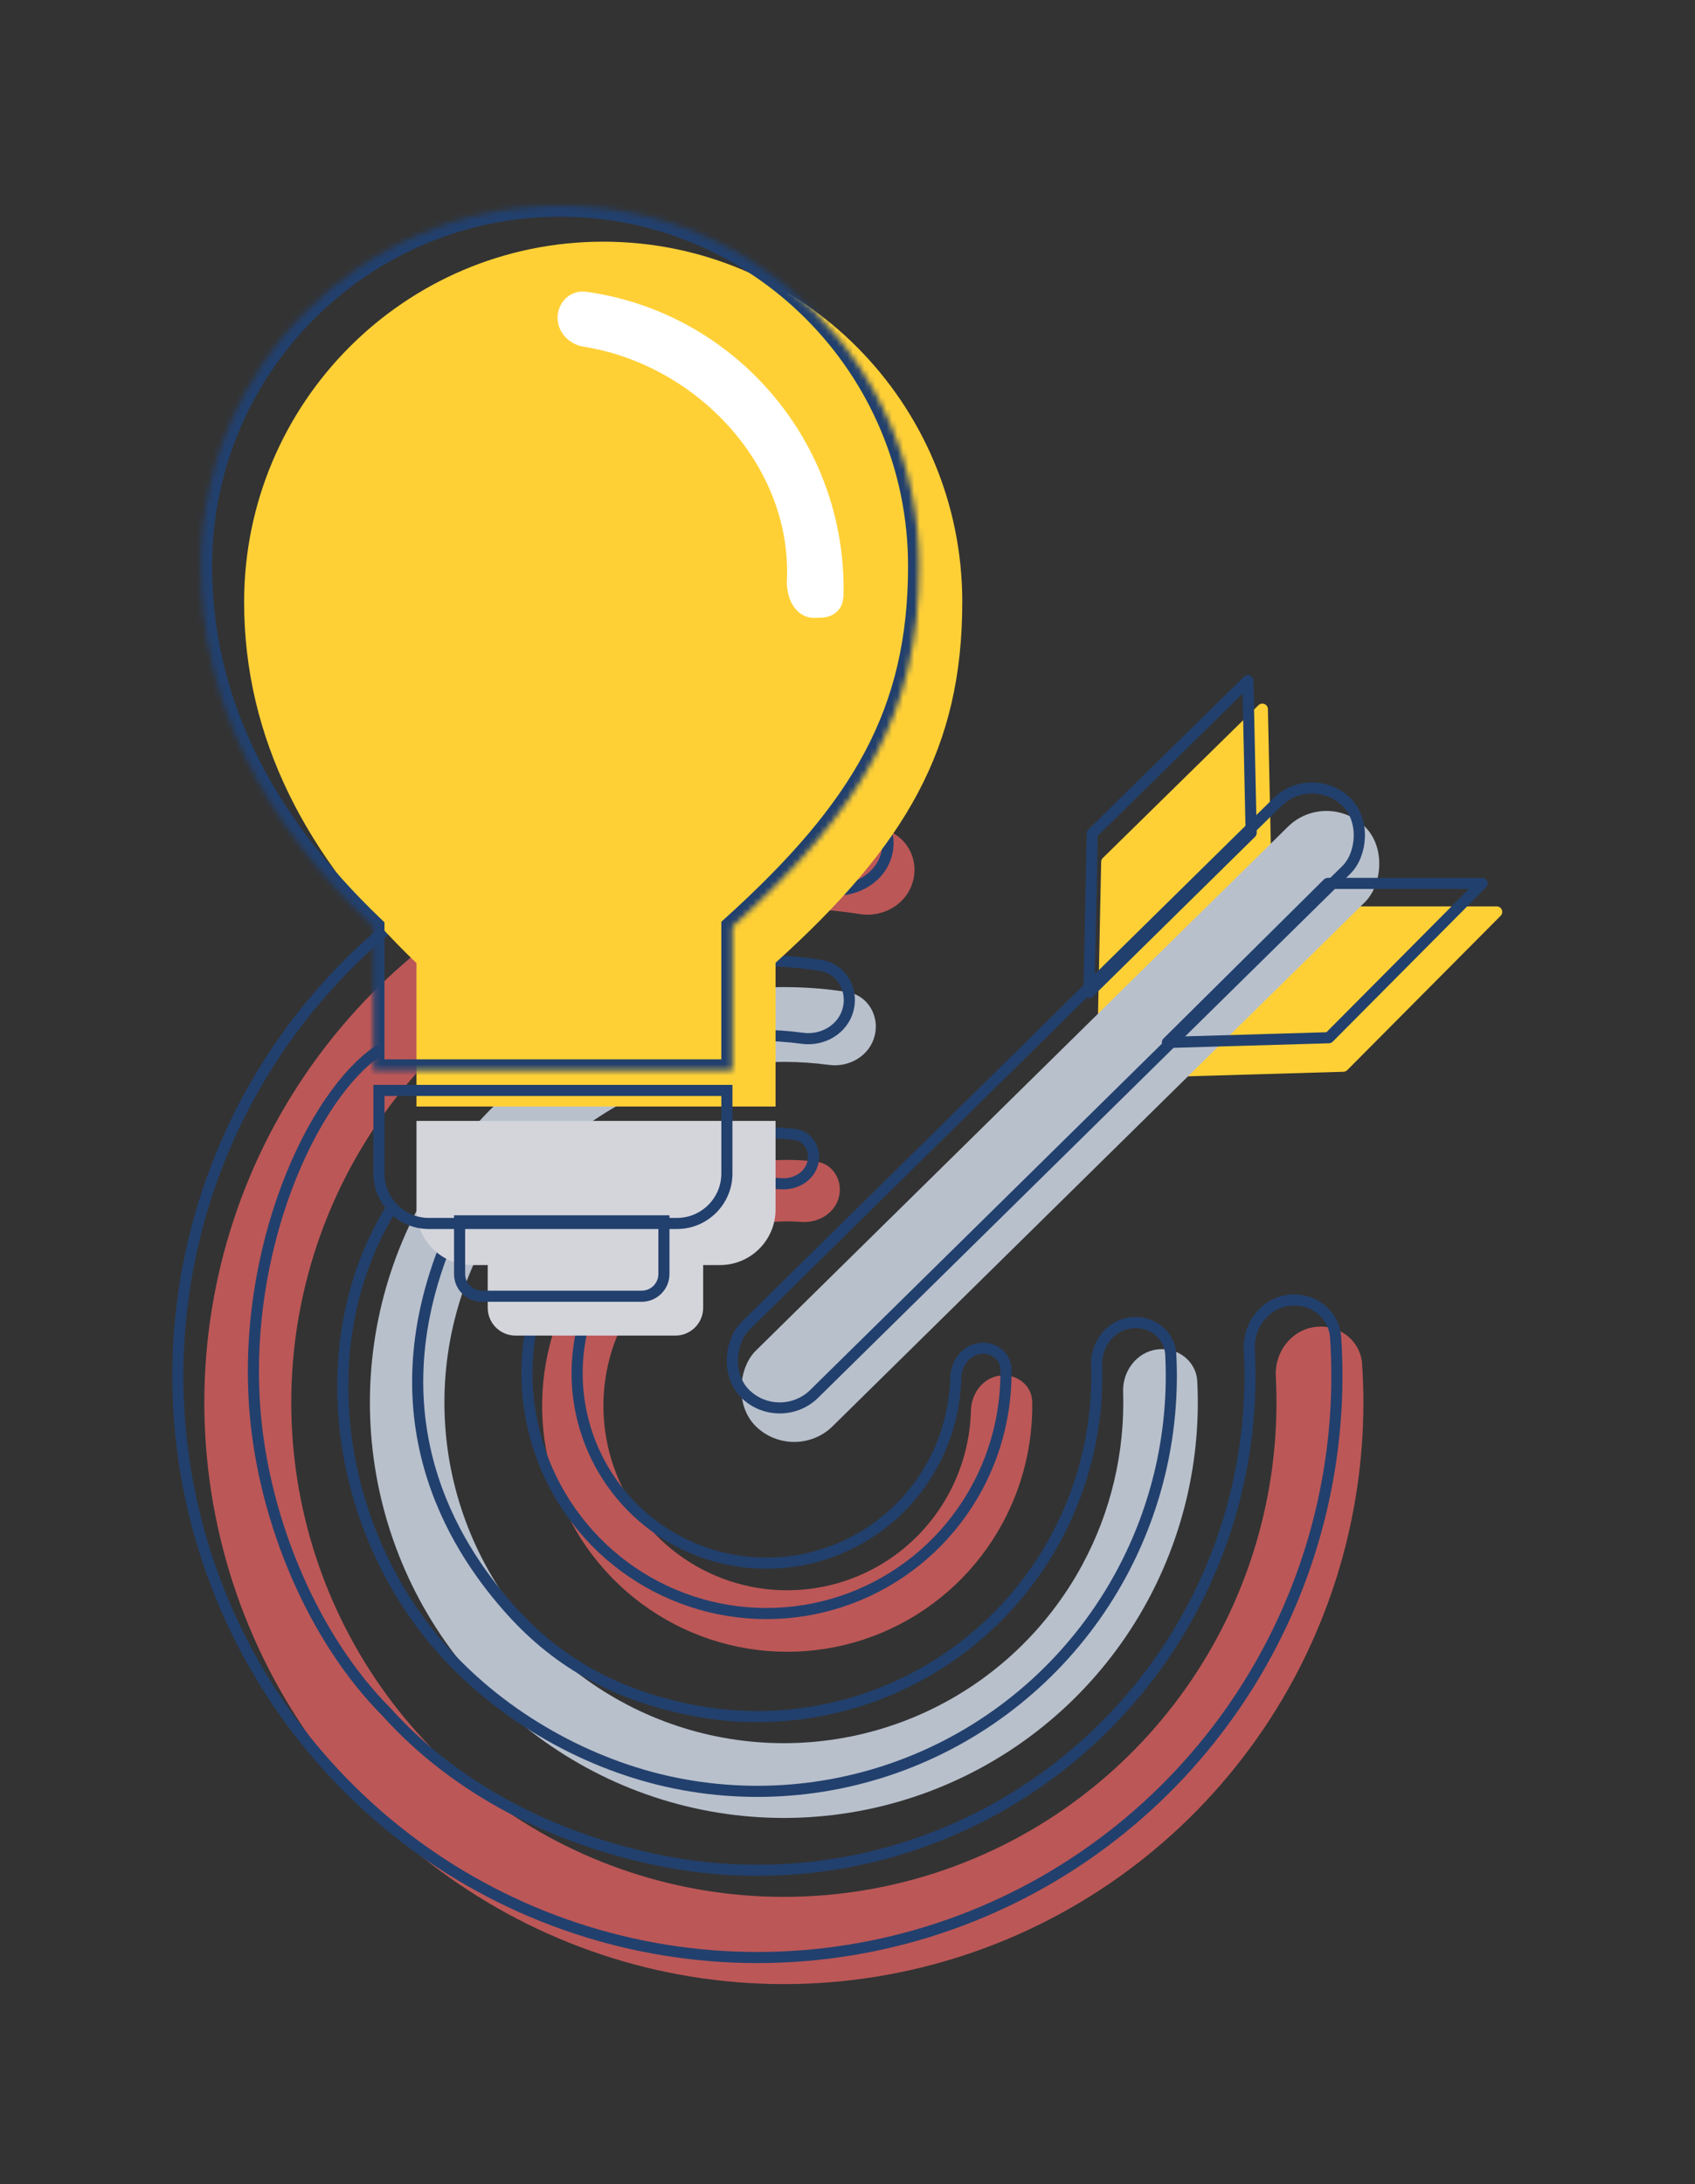
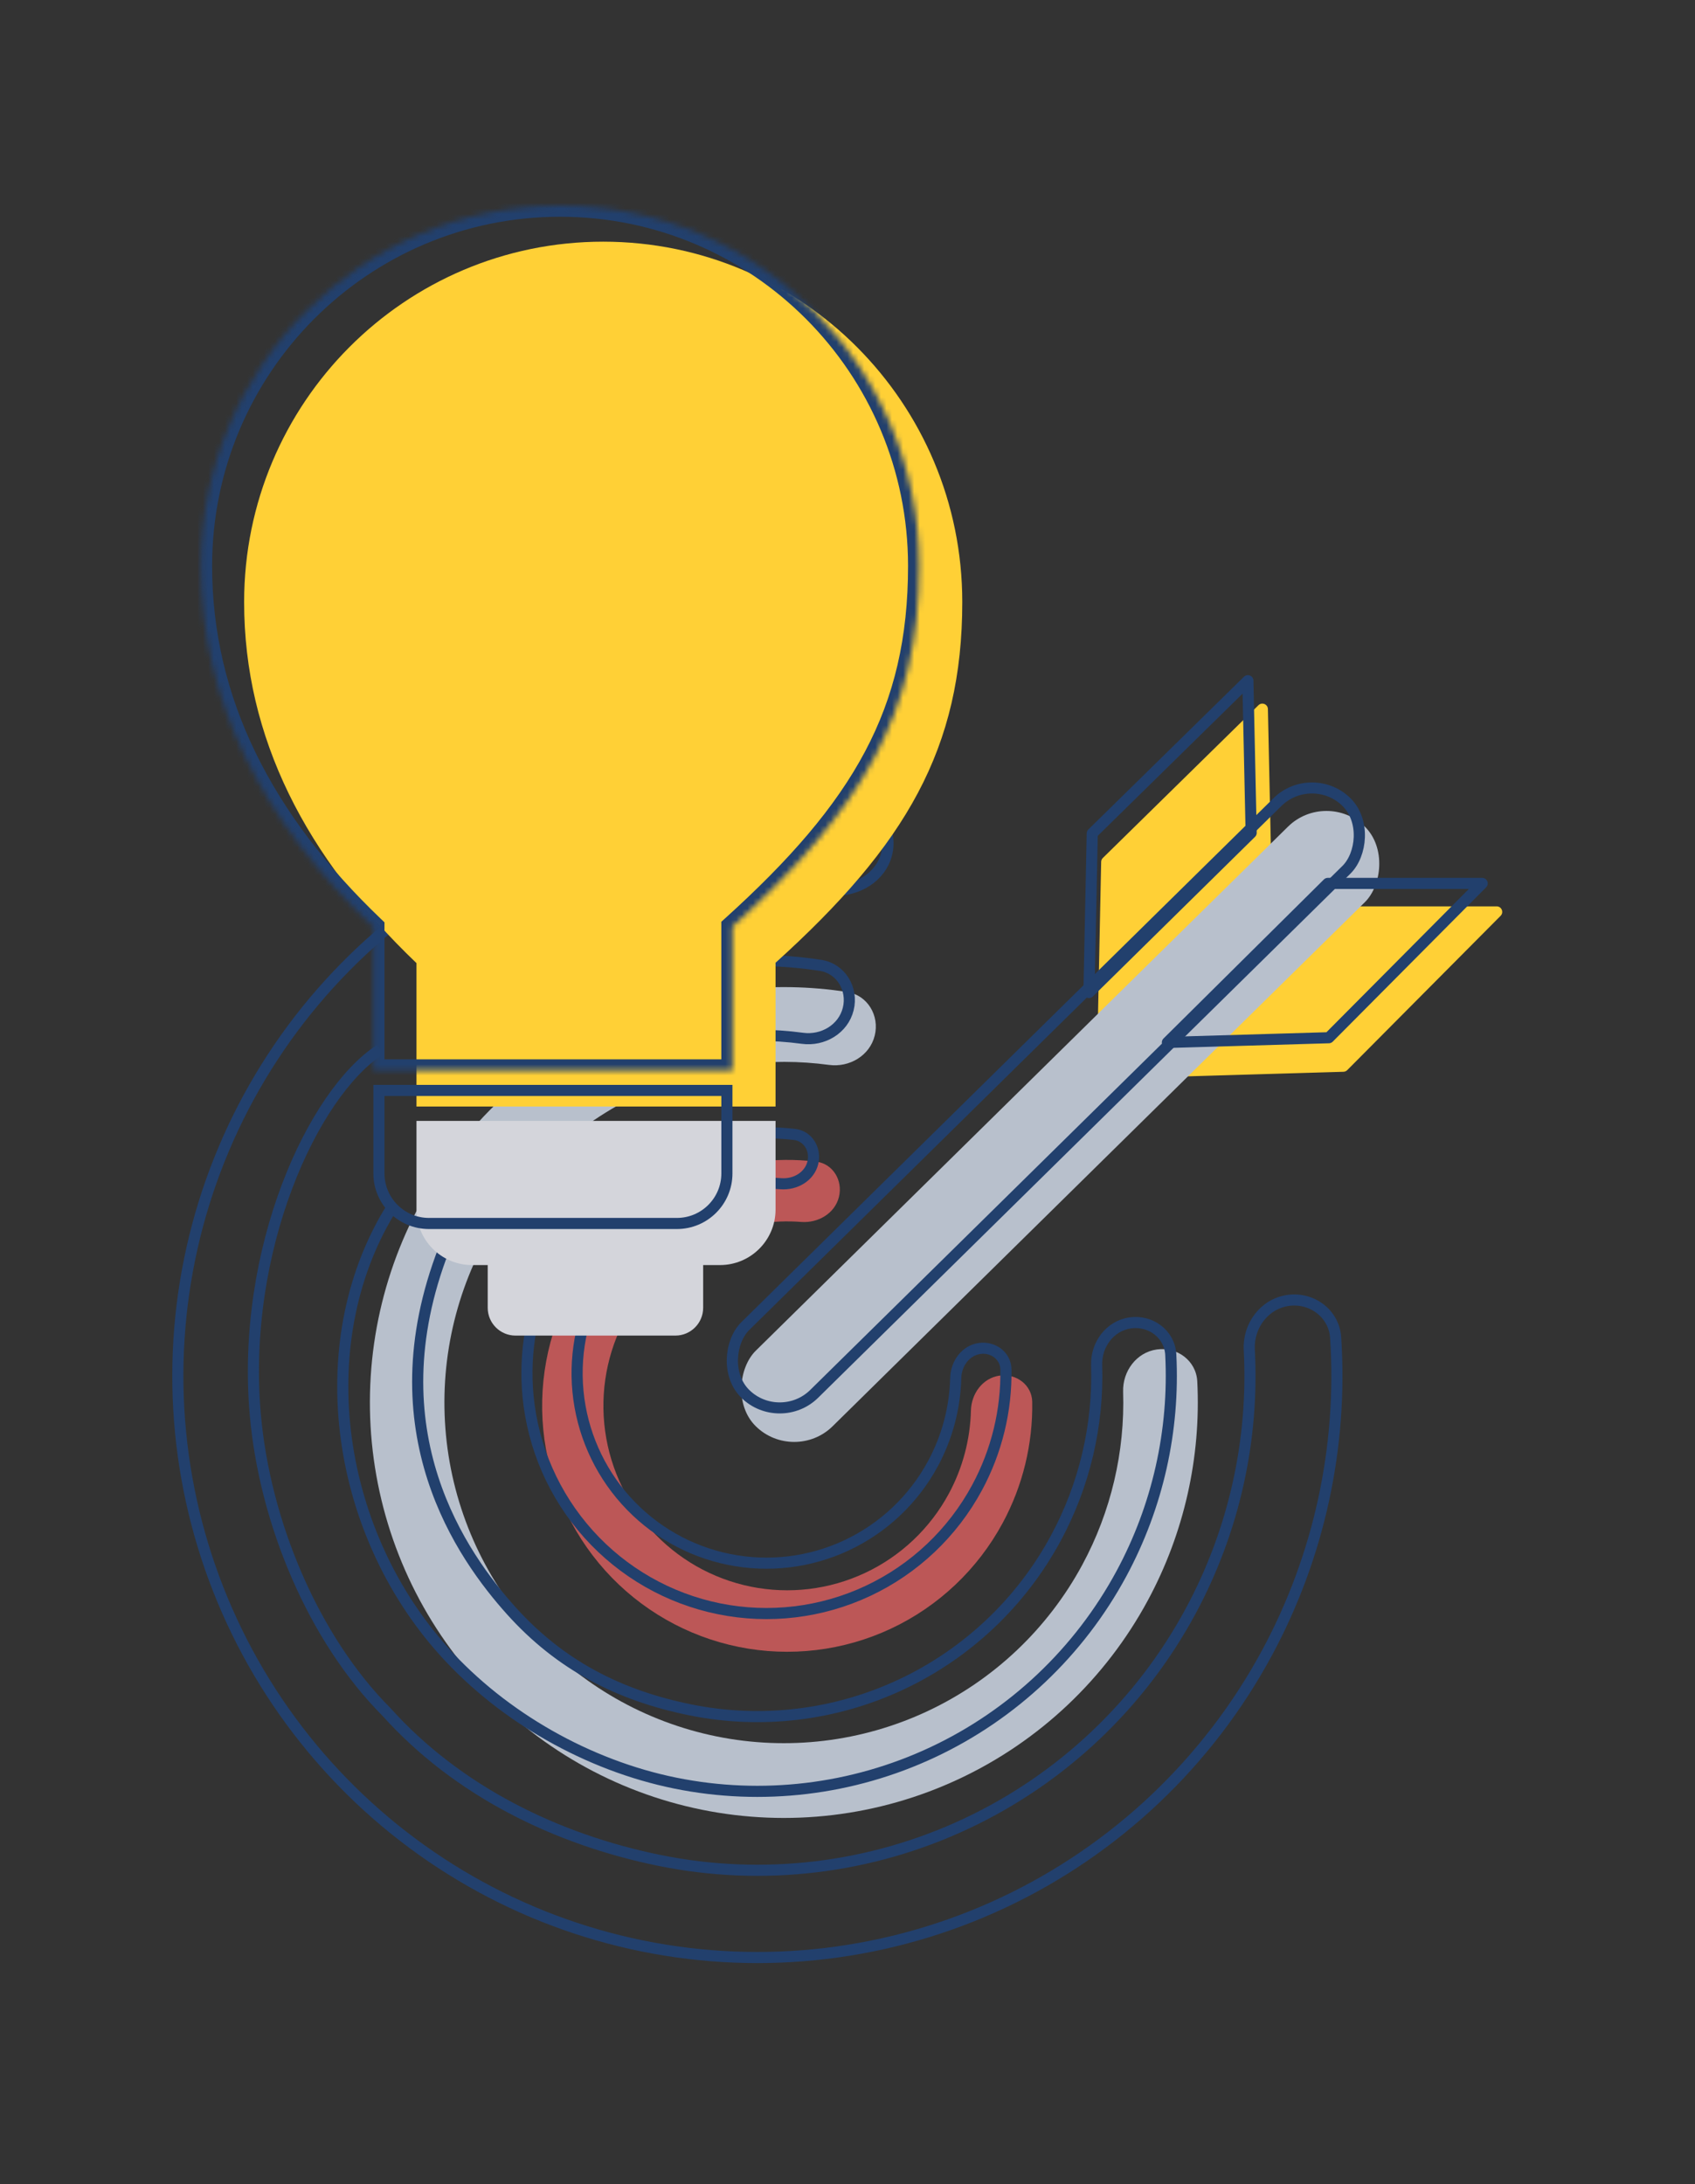
<svg xmlns="http://www.w3.org/2000/svg" width="305" height="393" viewBox="0 0 305 393" fill="none">
  <rect x="0" y="0" width="305" height="393" fill="#333333" stroke="none" />
  <path d="M208.153 242.808C211.821 242.286 215.249 244.841 215.437 248.541C216.133 262.202 213.08 275.841 206.548 287.945C198.952 302.023 187.051 313.281 172.6 320.063C158.148 326.844 141.908 328.79 126.271 325.615C110.634 322.439 96.427 314.309 85.74 302.423C75.054 290.536 68.453 275.52 66.909 259.586C65.365 243.651 68.961 227.641 77.166 213.911C85.371 200.182 97.752 189.458 112.487 183.32C125.148 178.046 138.971 176.396 152.433 178.486C156.1 179.055 158.291 182.731 157.399 186.332C156.505 189.942 152.852 192.102 149.166 191.606C138.513 190.172 127.628 191.58 117.628 195.746C105.545 200.779 95.393 209.573 88.665 220.831C81.936 232.089 78.988 245.218 80.254 258.284C81.52 271.35 86.932 283.663 95.695 293.41C104.459 303.157 116.109 309.824 128.931 312.428C141.753 315.032 155.07 313.436 166.92 307.875C178.771 302.314 188.529 293.082 194.758 281.539C199.923 271.966 202.436 261.223 202.096 250.421C201.98 246.723 204.49 243.329 208.153 242.808Z" fill="#B8C0CC" />
-   <path d="M236.548 238.767C240.828 238.158 244.82 241.137 245.104 245.451C246.399 265.098 242.144 284.772 232.751 302.18C222.115 321.889 205.455 337.651 185.223 347.145C164.99 356.639 142.255 359.363 120.363 354.917C98.472 350.471 78.581 339.09 63.62 322.448C48.658 305.807 39.417 284.784 37.256 262.477C35.095 240.169 40.129 217.754 51.616 198.532C63.103 179.311 80.437 164.298 101.065 155.705C119.275 148.118 139.203 145.888 158.536 149.189C162.803 149.917 165.359 154.199 164.319 158.401C163.276 162.612 159.015 165.141 154.728 164.469C138.667 161.952 122.169 163.908 107.063 170.202C89.528 177.506 74.795 190.267 65.031 206.605C55.267 222.944 50.988 241.996 52.825 260.958C54.662 279.92 62.517 297.788 75.234 311.934C87.951 326.079 104.858 335.754 123.466 339.533C142.074 343.312 161.399 340.996 178.597 332.926C195.794 324.856 209.955 311.458 218.995 294.705C226.795 280.251 230.427 263.958 229.565 247.643C229.337 243.332 232.274 239.375 236.548 238.767Z" fill="#DE6060" fill-opacity="0.8" />
  <path d="M70.787 216.839C55.634 240.557 59.877 274.872 79.878 297.117C90.564 309.004 105.868 317.654 121.504 320.83C137.141 324.005 153.381 322.059 167.833 315.278C182.284 308.496 194.185 297.238 201.781 283.16C208.313 271.056 211.366 257.417 210.671 243.756C210.482 240.055 207.054 237.501 203.386 238.023V238.023C199.723 238.544 197.213 241.938 197.329 245.636C197.669 256.438 195.157 267.181 189.991 276.753C183.762 288.297 174.004 297.529 162.153 303.09C150.303 308.651 136.986 310.247 124.164 307.643C111.342 305.039 100.764 299.566 92.001 289.819C83.238 280.072 67.15 257.586 79.88 224.745M107.72 178.535C120.381 173.261 134.204 171.611 147.666 173.701C151.333 174.27 153.524 177.946 152.632 181.547V181.547C151.738 185.157 148.085 187.317 144.399 186.82C133.746 185.387 122.861 186.795 112.861 190.961" stroke="#22406D" stroke-width="2" />
  <path d="M90.788 173.659C106.042 167.305 131.422 159.135 149.896 160.143C154.228 160.379 158.509 157.829 159.552 153.618V153.618C160.593 149.416 158.037 145.134 153.77 144.406C134.436 141.105 114.508 143.335 96.298 150.921C75.67 159.515 58.336 174.528 46.849 193.749C35.362 212.971 30.328 235.385 32.489 257.693C34.65 280.001 43.892 301.023 58.853 317.665C73.814 334.307 93.705 345.688 115.596 350.134C137.488 354.58 160.224 351.855 180.456 342.361C200.689 332.867 217.349 317.105 227.984 297.396C237.377 279.989 241.632 260.315 240.338 240.668C240.054 236.354 236.061 233.375 231.781 233.984V233.984C227.507 234.592 224.57 238.549 224.798 242.86C225.66 259.174 222.029 275.468 214.229 289.922C205.189 306.675 191.028 320.073 173.83 328.143C156.632 336.212 137.307 338.528 118.699 334.749C100.092 330.97 82.293 322.21 69.576 308.065C56.324 294.761 47.64 273.839 45.94 254.546C43.326 224.895 56.243 196.77 68.364 188.863" stroke="#22406D" stroke-width="2" />
  <path d="M179.846 247.517C182.862 247.088 185.691 249.192 185.74 252.238C185.861 259.806 184.046 267.311 180.425 274.021C175.928 282.355 168.883 289.02 160.328 293.035C151.772 297.049 142.159 298.202 132.902 296.322C123.645 294.442 115.234 289.629 108.907 282.592C102.581 275.555 98.673 266.665 97.759 257.232C96.845 247.799 98.974 238.321 103.831 230.193C108.689 222.065 116.018 215.717 124.741 212.083C131.757 209.16 139.376 208.118 146.858 209.011C149.887 209.373 151.691 212.406 150.958 215.367C150.223 218.335 147.213 220.093 144.164 219.86C139.004 219.465 133.796 220.289 128.968 222.3C122.426 225.025 116.929 229.787 113.286 235.883C109.643 241.979 108.046 249.087 108.732 256.162C109.417 263.237 112.348 269.904 117.093 275.182C121.837 280.459 128.146 284.069 135.088 285.479C142.031 286.889 149.242 286.025 155.658 283.014C162.075 280.003 167.358 275.004 170.731 268.754C173.228 264.126 174.58 258.994 174.711 253.785C174.787 250.743 176.834 247.946 179.846 247.517Z" fill="#DE6060" fill-opacity="0.8" />
  <path fill-rule="evenodd" clip-rule="evenodd" d="M96.516 239.414H94.484C93.798 243.331 93.638 247.346 94.026 251.353C94.94 260.786 98.847 269.676 105.174 276.713C111.5 283.75 119.911 288.563 129.168 290.443C138.425 292.323 148.039 291.171 156.595 287.156C165.15 283.141 172.195 276.476 176.692 268.142C180.313 261.433 182.128 253.927 182.006 246.359C181.957 243.313 179.129 241.209 176.113 241.639C173.101 242.067 171.054 244.865 170.977 247.906C170.847 253.115 169.495 258.247 166.998 262.875C163.625 269.125 158.341 274.124 151.925 277.135C145.508 280.146 138.298 281.01 131.355 279.6C124.412 278.19 118.104 274.58 113.359 269.303C108.614 264.025 105.684 257.358 104.998 250.283C104.643 246.621 104.9 242.95 105.735 239.414H103.684C102.882 243.02 102.647 246.752 103.008 250.476C103.734 257.975 106.841 265.044 111.872 270.64C116.903 276.236 123.593 280.064 130.957 281.56C138.321 283.056 145.969 282.139 152.774 278.946C159.58 275.752 165.182 270.451 168.758 263.824C171.405 258.919 172.838 253.478 172.977 247.956C173.034 245.685 174.54 243.882 176.394 243.619C178.393 243.334 179.98 244.718 180.007 246.391C180.123 253.618 178.389 260.786 174.932 267.192C170.638 275.15 163.912 281.513 155.745 285.345C147.578 289.177 138.402 290.277 129.566 288.483C120.731 286.688 112.701 282.094 106.661 275.376C100.621 268.657 96.889 260.169 96.016 251.161C95.634 247.216 95.809 243.263 96.516 239.414ZM140.584 211.987C140.229 211.96 139.875 211.938 139.52 211.922V213.924C139.824 213.939 140.128 213.958 140.431 213.981C143.48 214.214 146.489 212.456 147.224 209.488C147.958 206.527 146.154 203.494 143.125 203.132C141.926 202.989 140.723 202.896 139.52 202.852V204.853C140.644 204.896 141.768 204.984 142.888 205.118C144.553 205.317 145.77 207.041 145.283 209.007C144.83 210.837 142.868 212.162 140.584 211.987Z" fill="#22406D" />
  <path d="M241.741 192.842L212.696 193.693C211.79 193.72 211.318 192.622 211.963 191.984L240.825 163.367C241.012 163.182 241.265 163.078 241.528 163.078L269.31 163.078C270.199 163.078 270.646 164.152 270.019 164.783L242.421 192.548C242.24 192.73 241.997 192.835 241.741 192.842Z" fill="#FFD036" />
  <path d="M198.144 155.068L197.553 183.688C197.534 184.585 198.615 185.051 199.254 184.421L228.441 155.689C228.637 155.496 228.745 155.23 228.739 154.955L228.147 127.58C228.128 126.704 227.072 126.274 226.447 126.887L198.444 154.375C198.257 154.558 198.15 154.807 198.144 155.068Z" fill="#FFD036" />
  <rect width="19.378" height="153.699" rx="9.689" transform="matrix(0.713 0.702 -0.713 0.702 238.68 141.928)" fill="#B8C0CC" />
  <path d="M195.949 178.582L196.54 149.961L224.543 122.474L225.135 149.85L195.949 178.582Z" stroke="#22406D" stroke-width="2" stroke-linejoin="round" />
  <path d="M210.063 187.567L239.108 186.716L266.707 158.951L238.925 158.951L210.063 187.567Z" stroke="#22406D" stroke-width="2" stroke-linejoin="round" />
  <rect y="1.403" width="17.378" height="151.699" rx="8.689" transform="matrix(0.713 0.702 -0.713 0.702 237.077 137.22)" stroke="#22406D" stroke-width="2" />
  <path fill-rule="evenodd" clip-rule="evenodd" d="M139.553 173.227C163.06 151.992 173.153 134.602 173.153 108.321C173.153 72.513 144.225 43.484 108.54 43.484C72.856 43.484 43.928 72.513 43.928 108.321C43.928 132.706 55.014 154.247 74.941 173.29V199.092H139.553V173.227Z" fill="#FFD036" />
  <path d="M74.942 201.686H139.555V217.62C139.555 223.143 135.078 227.62 129.555 227.62H84.942C79.419 227.62 74.942 223.143 74.942 217.62V201.686Z" fill="#D4D5DB" />
-   <path d="M147.944 111.116C149.779 111.036 151.335 109.9 151.66 108.092C151.691 107.918 151.776 107.377 151.781 107.201C152.436 79.534 132.193 56.196 105.457 52.492C102.676 52.106 100.329 54.371 100.329 57.179C100.329 59.825 102.425 61.971 105.038 62.386C125.091 65.572 142.206 83.338 141.62 103.899C141.618 103.978 141.614 104.058 141.608 104.139C141.363 107.69 143.201 111.322 146.758 111.167L147.944 111.116Z" fill="white" />
  <mask id="path-16-inside-1_967_85459" fill="white">
    <path fill-rule="evenodd" clip-rule="evenodd" d="M131.795 166.742C155.301 145.508 165.394 128.118 165.394 101.837C165.394 66.028 136.466 37 100.781 37C65.097 37 36.169 66.028 36.169 101.837C36.169 126.222 47.255 147.763 67.182 166.805V192.608H131.795V166.742Z" />
  </mask>
  <path d="M131.795 166.742L130.454 165.258L129.795 165.854V166.742H131.795ZM67.182 166.805H69.182V165.95L68.564 165.36L67.182 166.805ZM67.182 192.608H65.182V194.608H67.182V192.608ZM131.795 192.608V194.608H133.795V192.608H131.795ZM163.394 101.837C163.394 114.696 160.931 125.283 155.643 135.244C150.335 145.241 142.124 154.716 130.454 165.258L133.135 168.226C144.972 157.534 153.56 147.697 159.176 137.12C164.81 126.507 167.394 115.259 167.394 101.837H163.394ZM100.781 39C135.355 39 163.394 67.127 163.394 101.837H167.394C167.394 64.93 137.577 35 100.781 35V39ZM38.169 101.837C38.169 67.127 66.208 39 100.781 39V35C63.986 35 34.169 64.93 34.169 101.837H38.169ZM68.564 165.36C48.923 146.591 38.169 125.542 38.169 101.837H34.169C34.169 126.901 45.587 148.935 65.801 168.251L68.564 165.36ZM69.182 192.608V166.805H65.182V192.608H69.182ZM131.795 190.608H67.182V194.608H131.795V190.608ZM129.795 166.742V192.608H133.795V166.742H129.795Z" fill="#22406D" mask="url(#path-16-inside-1_967_85459)" />
  <path d="M68.186 196.203H130.799V211.138C130.799 216.109 126.77 220.138 121.799 220.138H77.186C72.216 220.138 68.186 216.109 68.186 211.138V196.203Z" stroke="#22406D" stroke-width="2" />
  <path d="M87.76 224.748H126.527V235.309C126.527 238.07 124.289 240.309 121.527 240.309H92.76C89.998 240.309 87.76 238.07 87.76 235.309V224.748Z" fill="#D4D5DB" />
-   <path d="M82.699 219.666H119.467V229.227C119.467 231.436 117.676 233.227 115.467 233.227H86.699C84.49 233.227 82.699 231.436 82.699 229.227V219.666Z" stroke="#22406D" stroke-width="2" />
</svg>